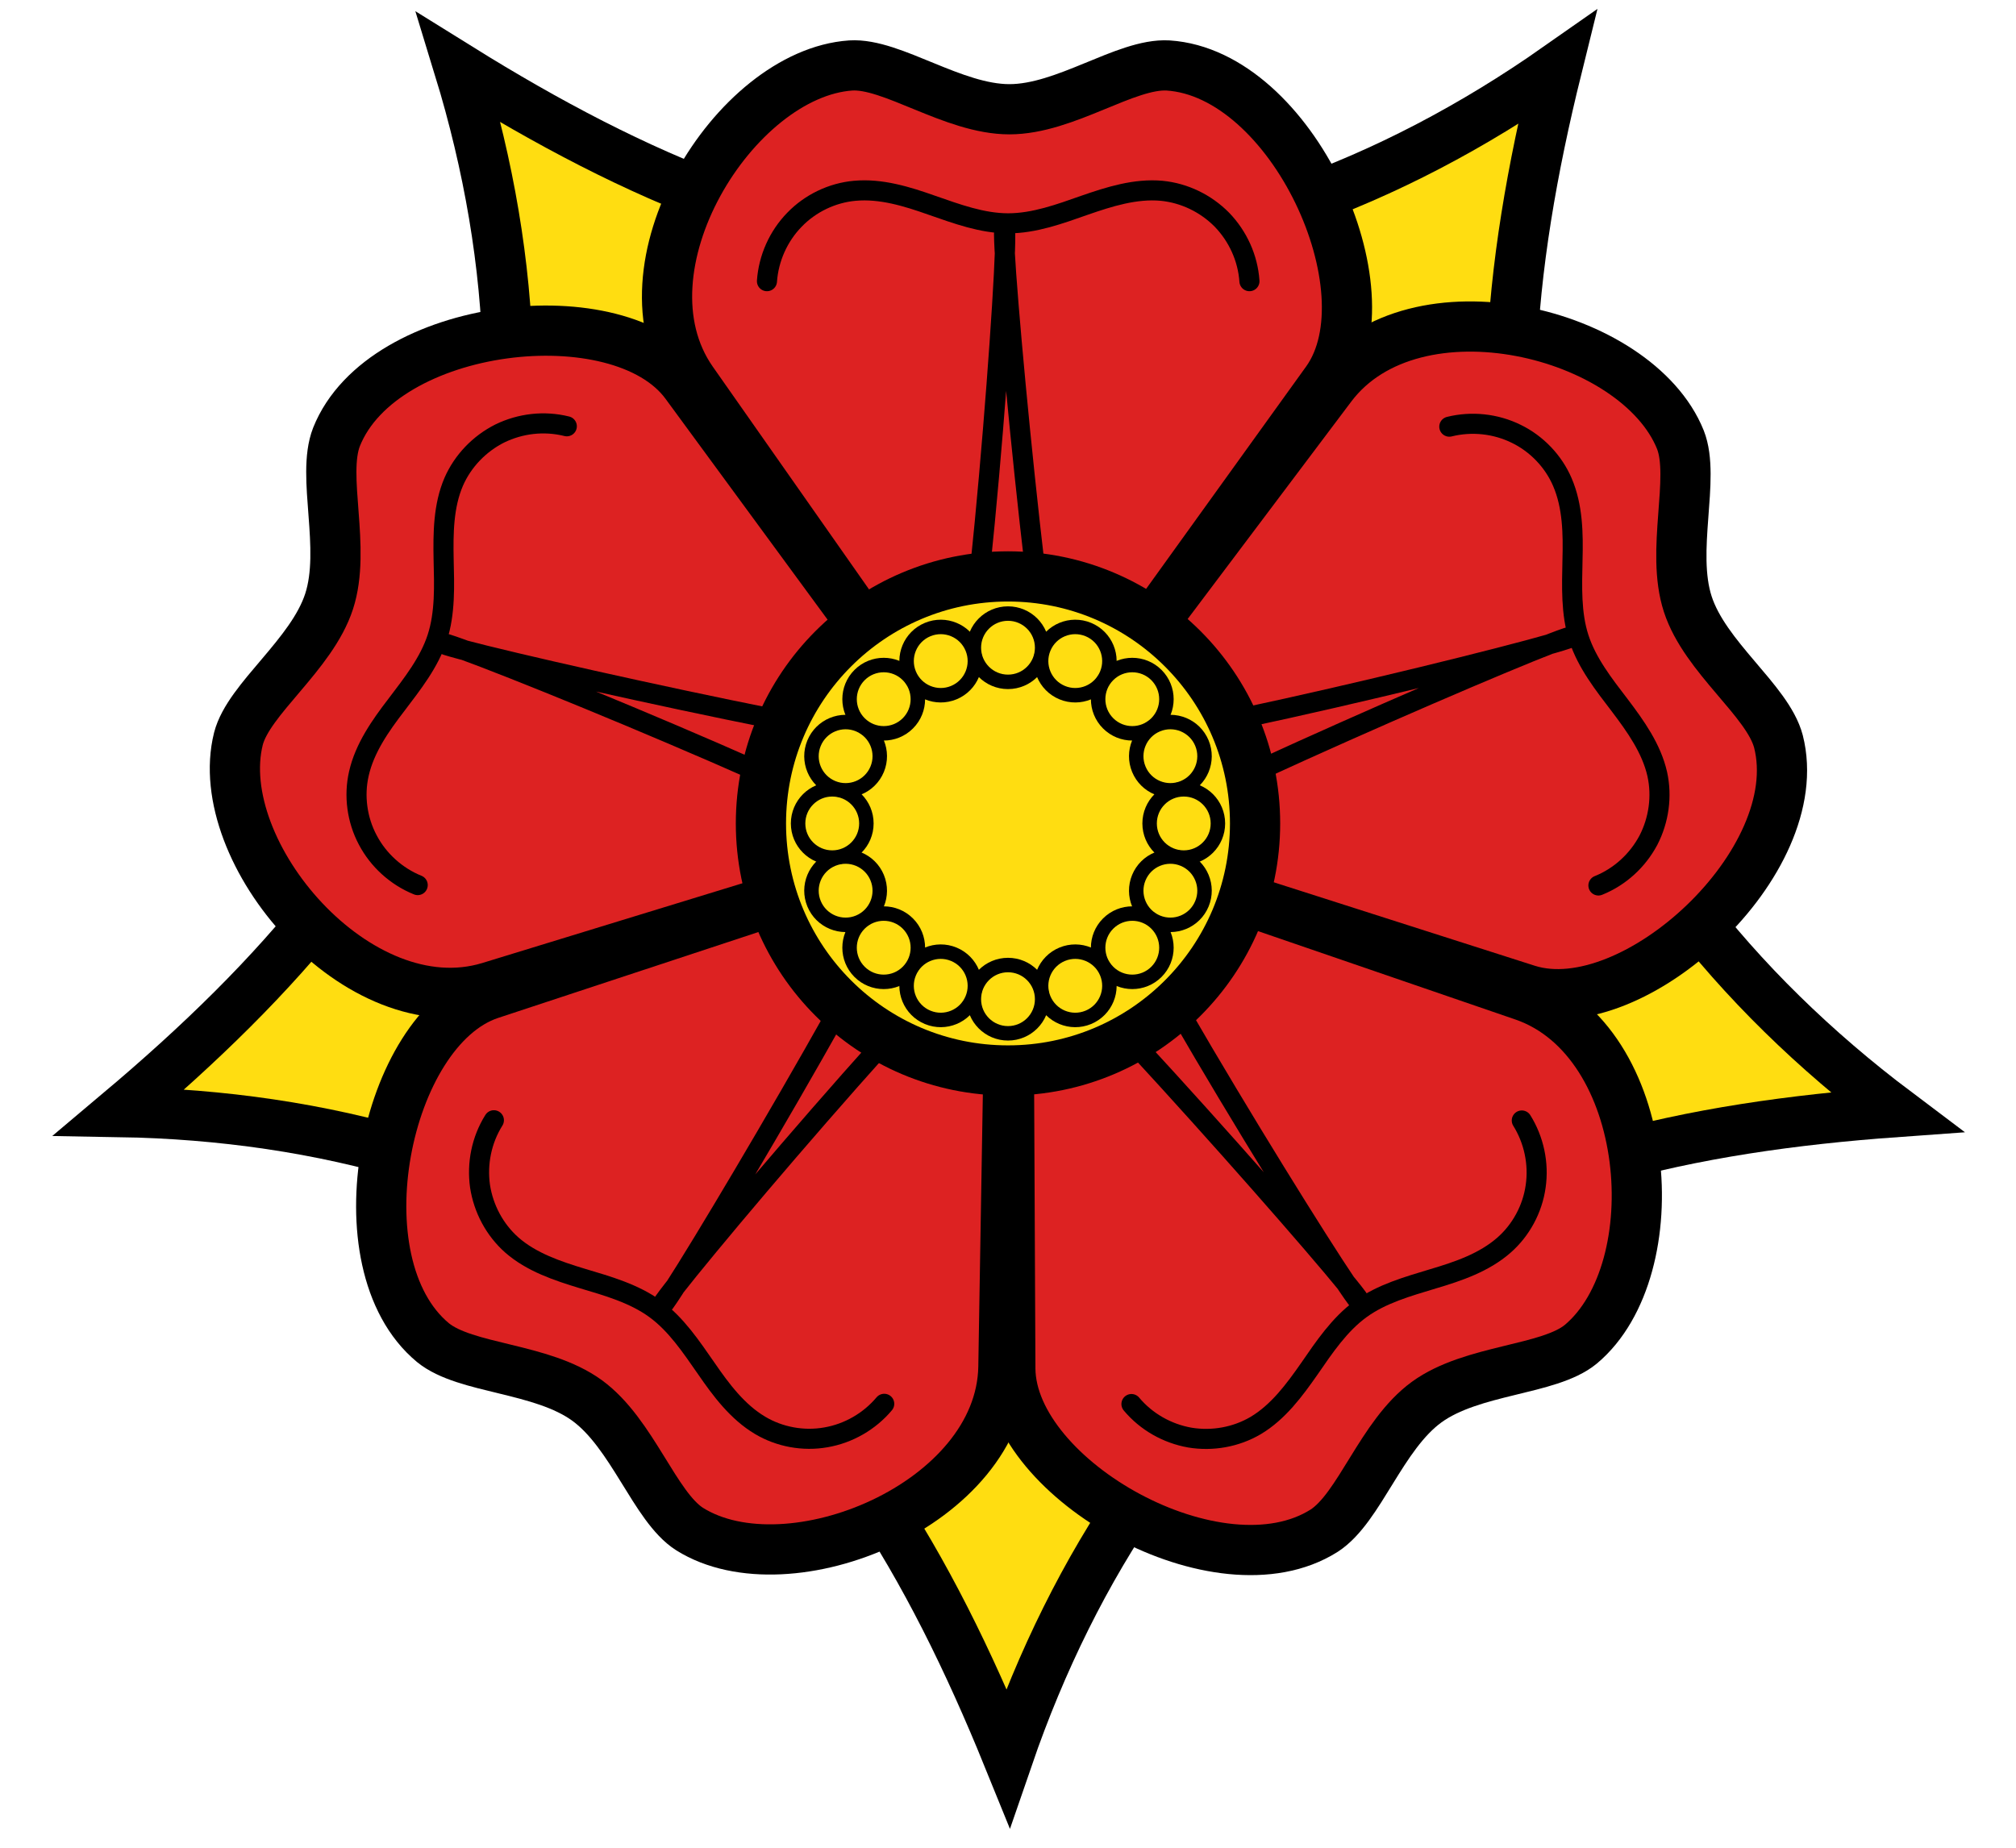
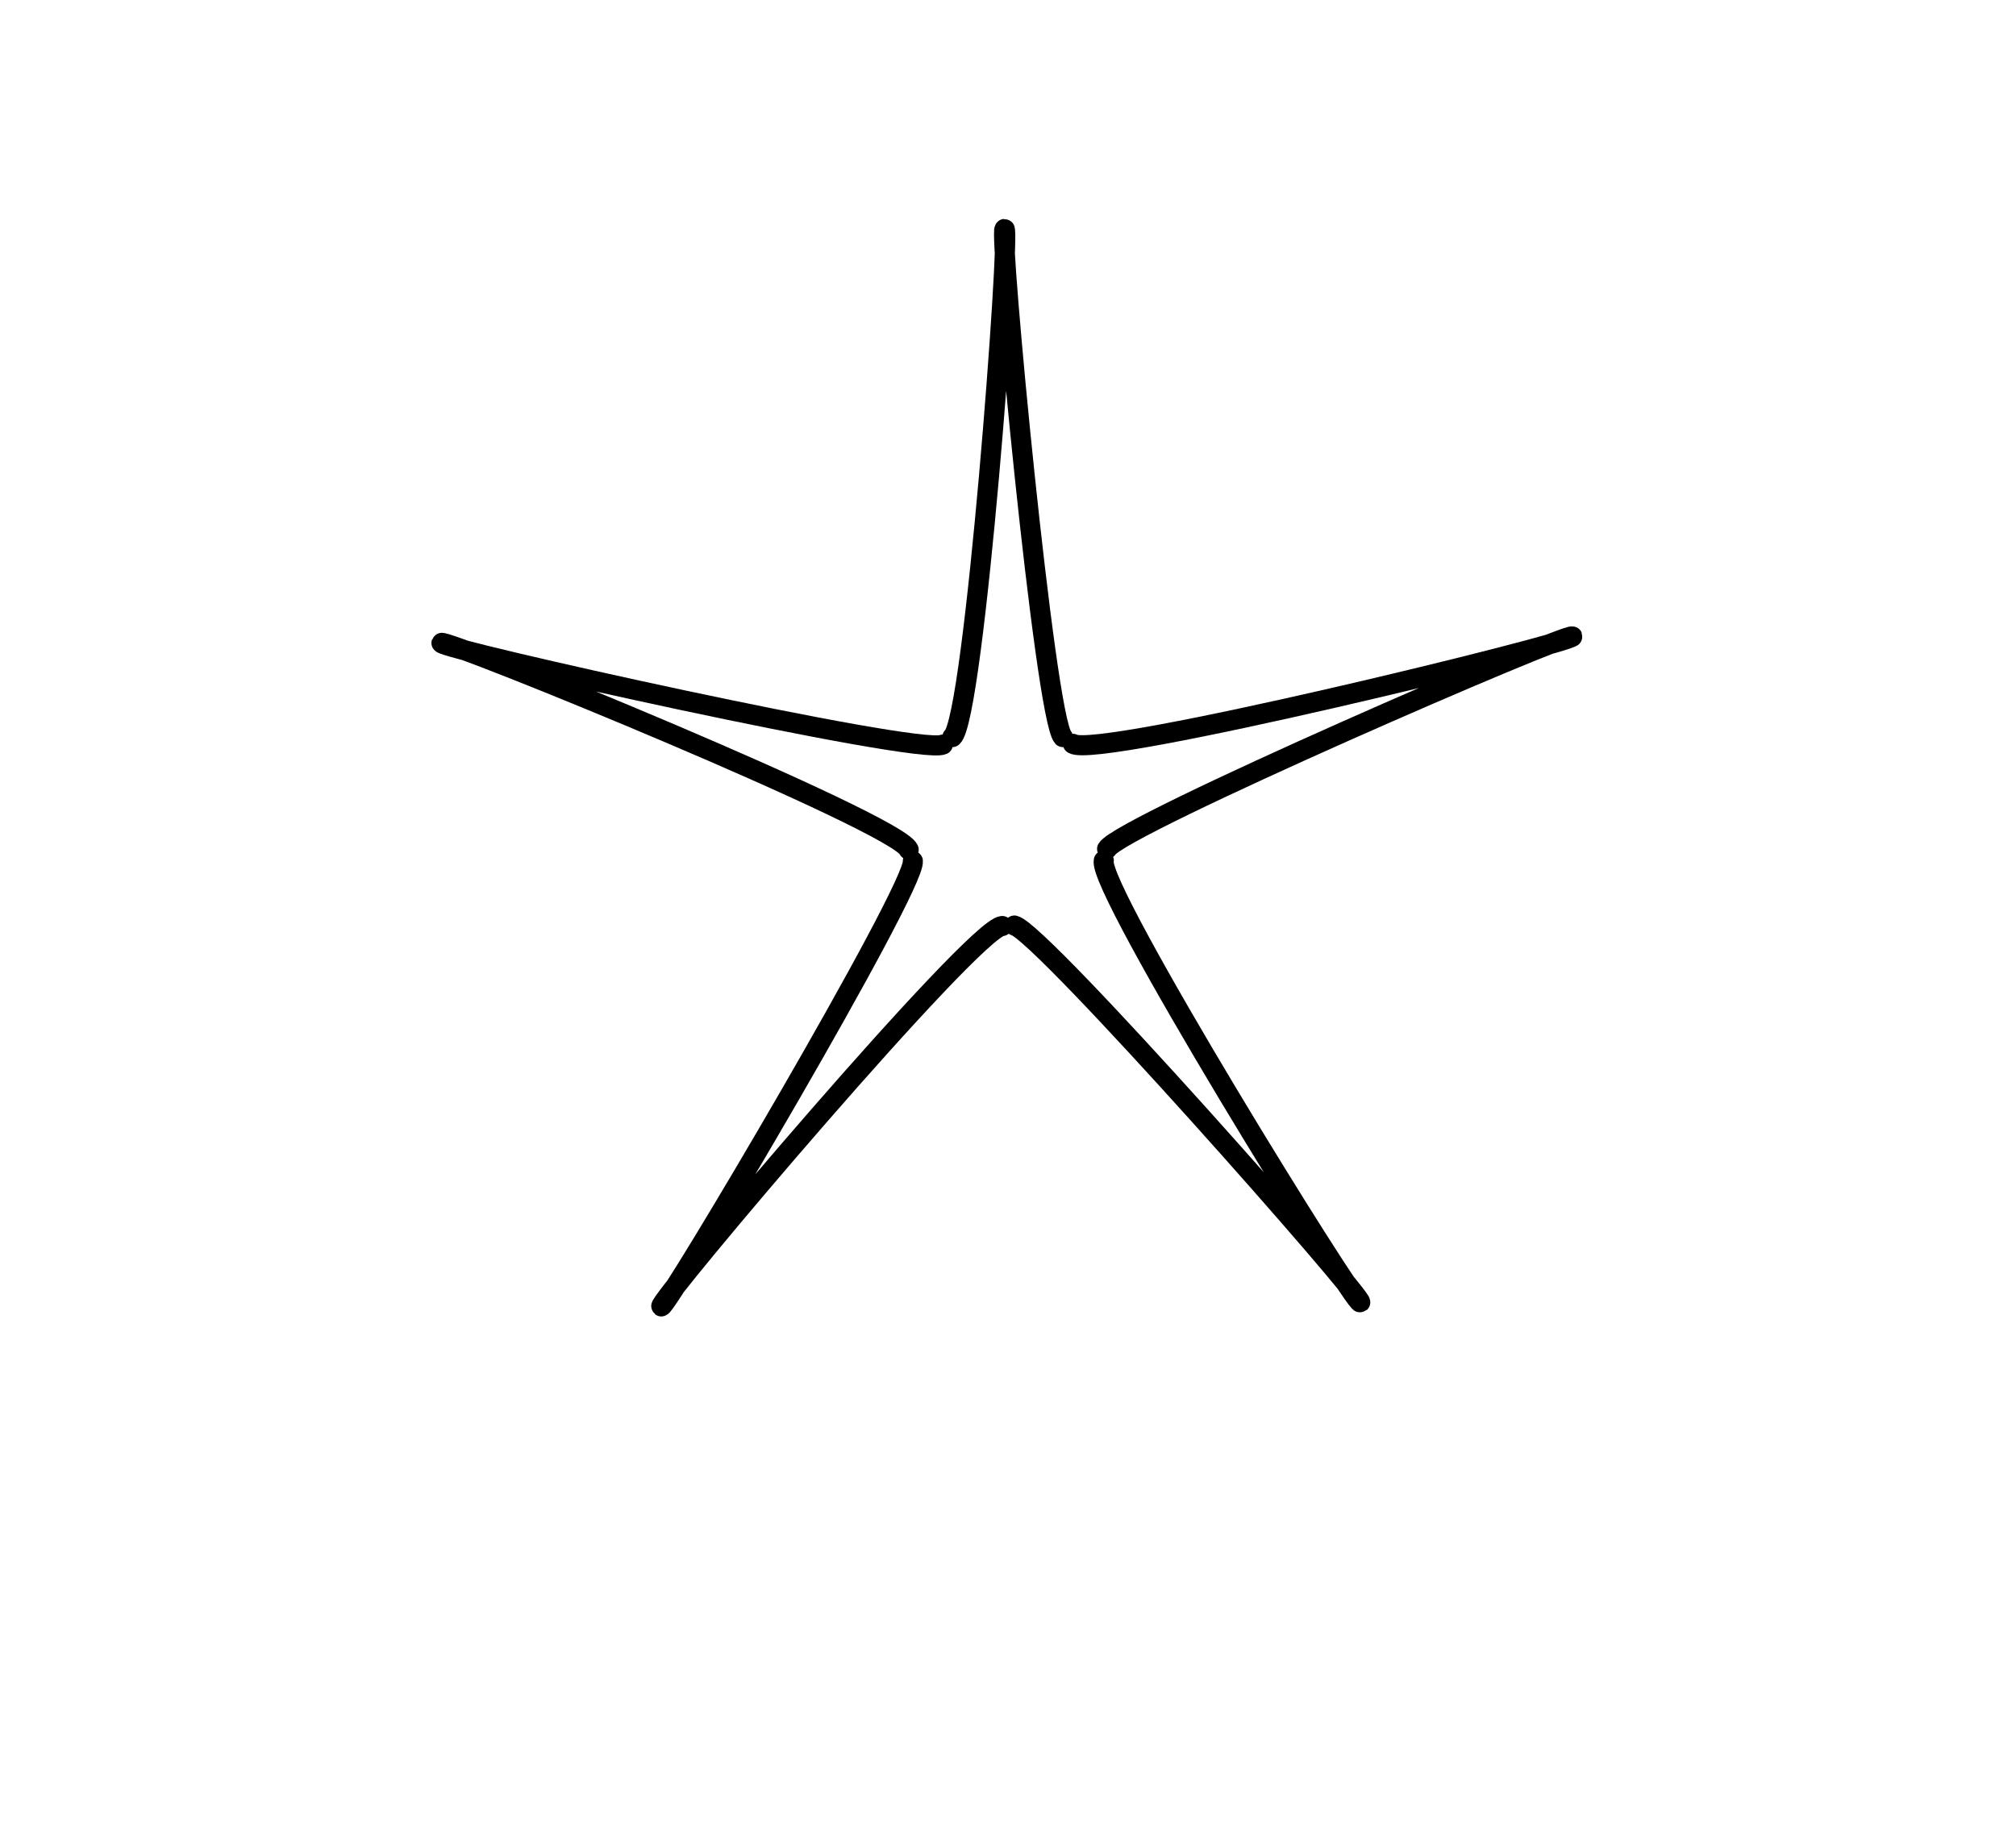
<svg xmlns="http://www.w3.org/2000/svg" xmlns:xlink="http://www.w3.org/1999/xlink" height="880" width="960" viewBox="-490 -410 980 920">
-   <path id="s" d="m164 232c-75.7 54-131 137-164 233-39-96-87.3-178-164-233" transform="rotate(144)" stroke="#000" stroke-width="25" fill="#fd1" />
  <g id="a">
    <g id="b">
      <use xlink:href="#s" transform="rotate(72)" />
      <g id="c" stroke="#000" fill="none" stroke-width="10" stroke-linecap="round">
-         <path d="m-2.3 0.6l-155-221c-39-56 21-153 79-157 20.5-1.3 51 21.8 79 21.8s58-23 79-21.8c61.7 4 111 112 79 157l-159 221" fill="#d22" stroke-width="25" />
        <path d="m-27.7-43c11-9 29-253 26-253s20 243 29 253" />
-         <path d="m-120-270c0.8-11.4 5.7-22.4 13.7-30.6 7.9-8.2 18.8-13.4 30-14.4 13-1.2 26 2.8 38.4 7.2 12.4 4.3 25 9 38 9s25.8-4.7 38-9c12.4-4.3 25.4-8.4 38.4-7.2 11.3 1.1 22 6.3 30 14.4 7.9 8.2 12.9 19 13.7 30.6" />
      </g>
    </g>
    <use xlink:href="#b" transform="rotate(72)" />
  </g>
  <use xlink:href="#a" transform="rotate(144)" />
  <use xlink:href="#c" transform="rotate(-72)" />
-   <circle stroke-width="25" stroke="#000" r="123" fill="#fd1" />
  <g id="e">
    <g id="f">
      <g id="g">
-         <circle id="d" stroke-width="7.2" stroke="#000" cy="-87.5" r="17" fill="#fd1" />
        <use xlink:href="#d" transform="rotate(22.5)" />
      </g>
      <use xlink:href="#g" transform="rotate(45)" />
    </g>
    <use xlink:href="#f" transform="rotate(90)" />
  </g>
  <use xlink:href="#e" transform="scale(-1)" />
</svg>